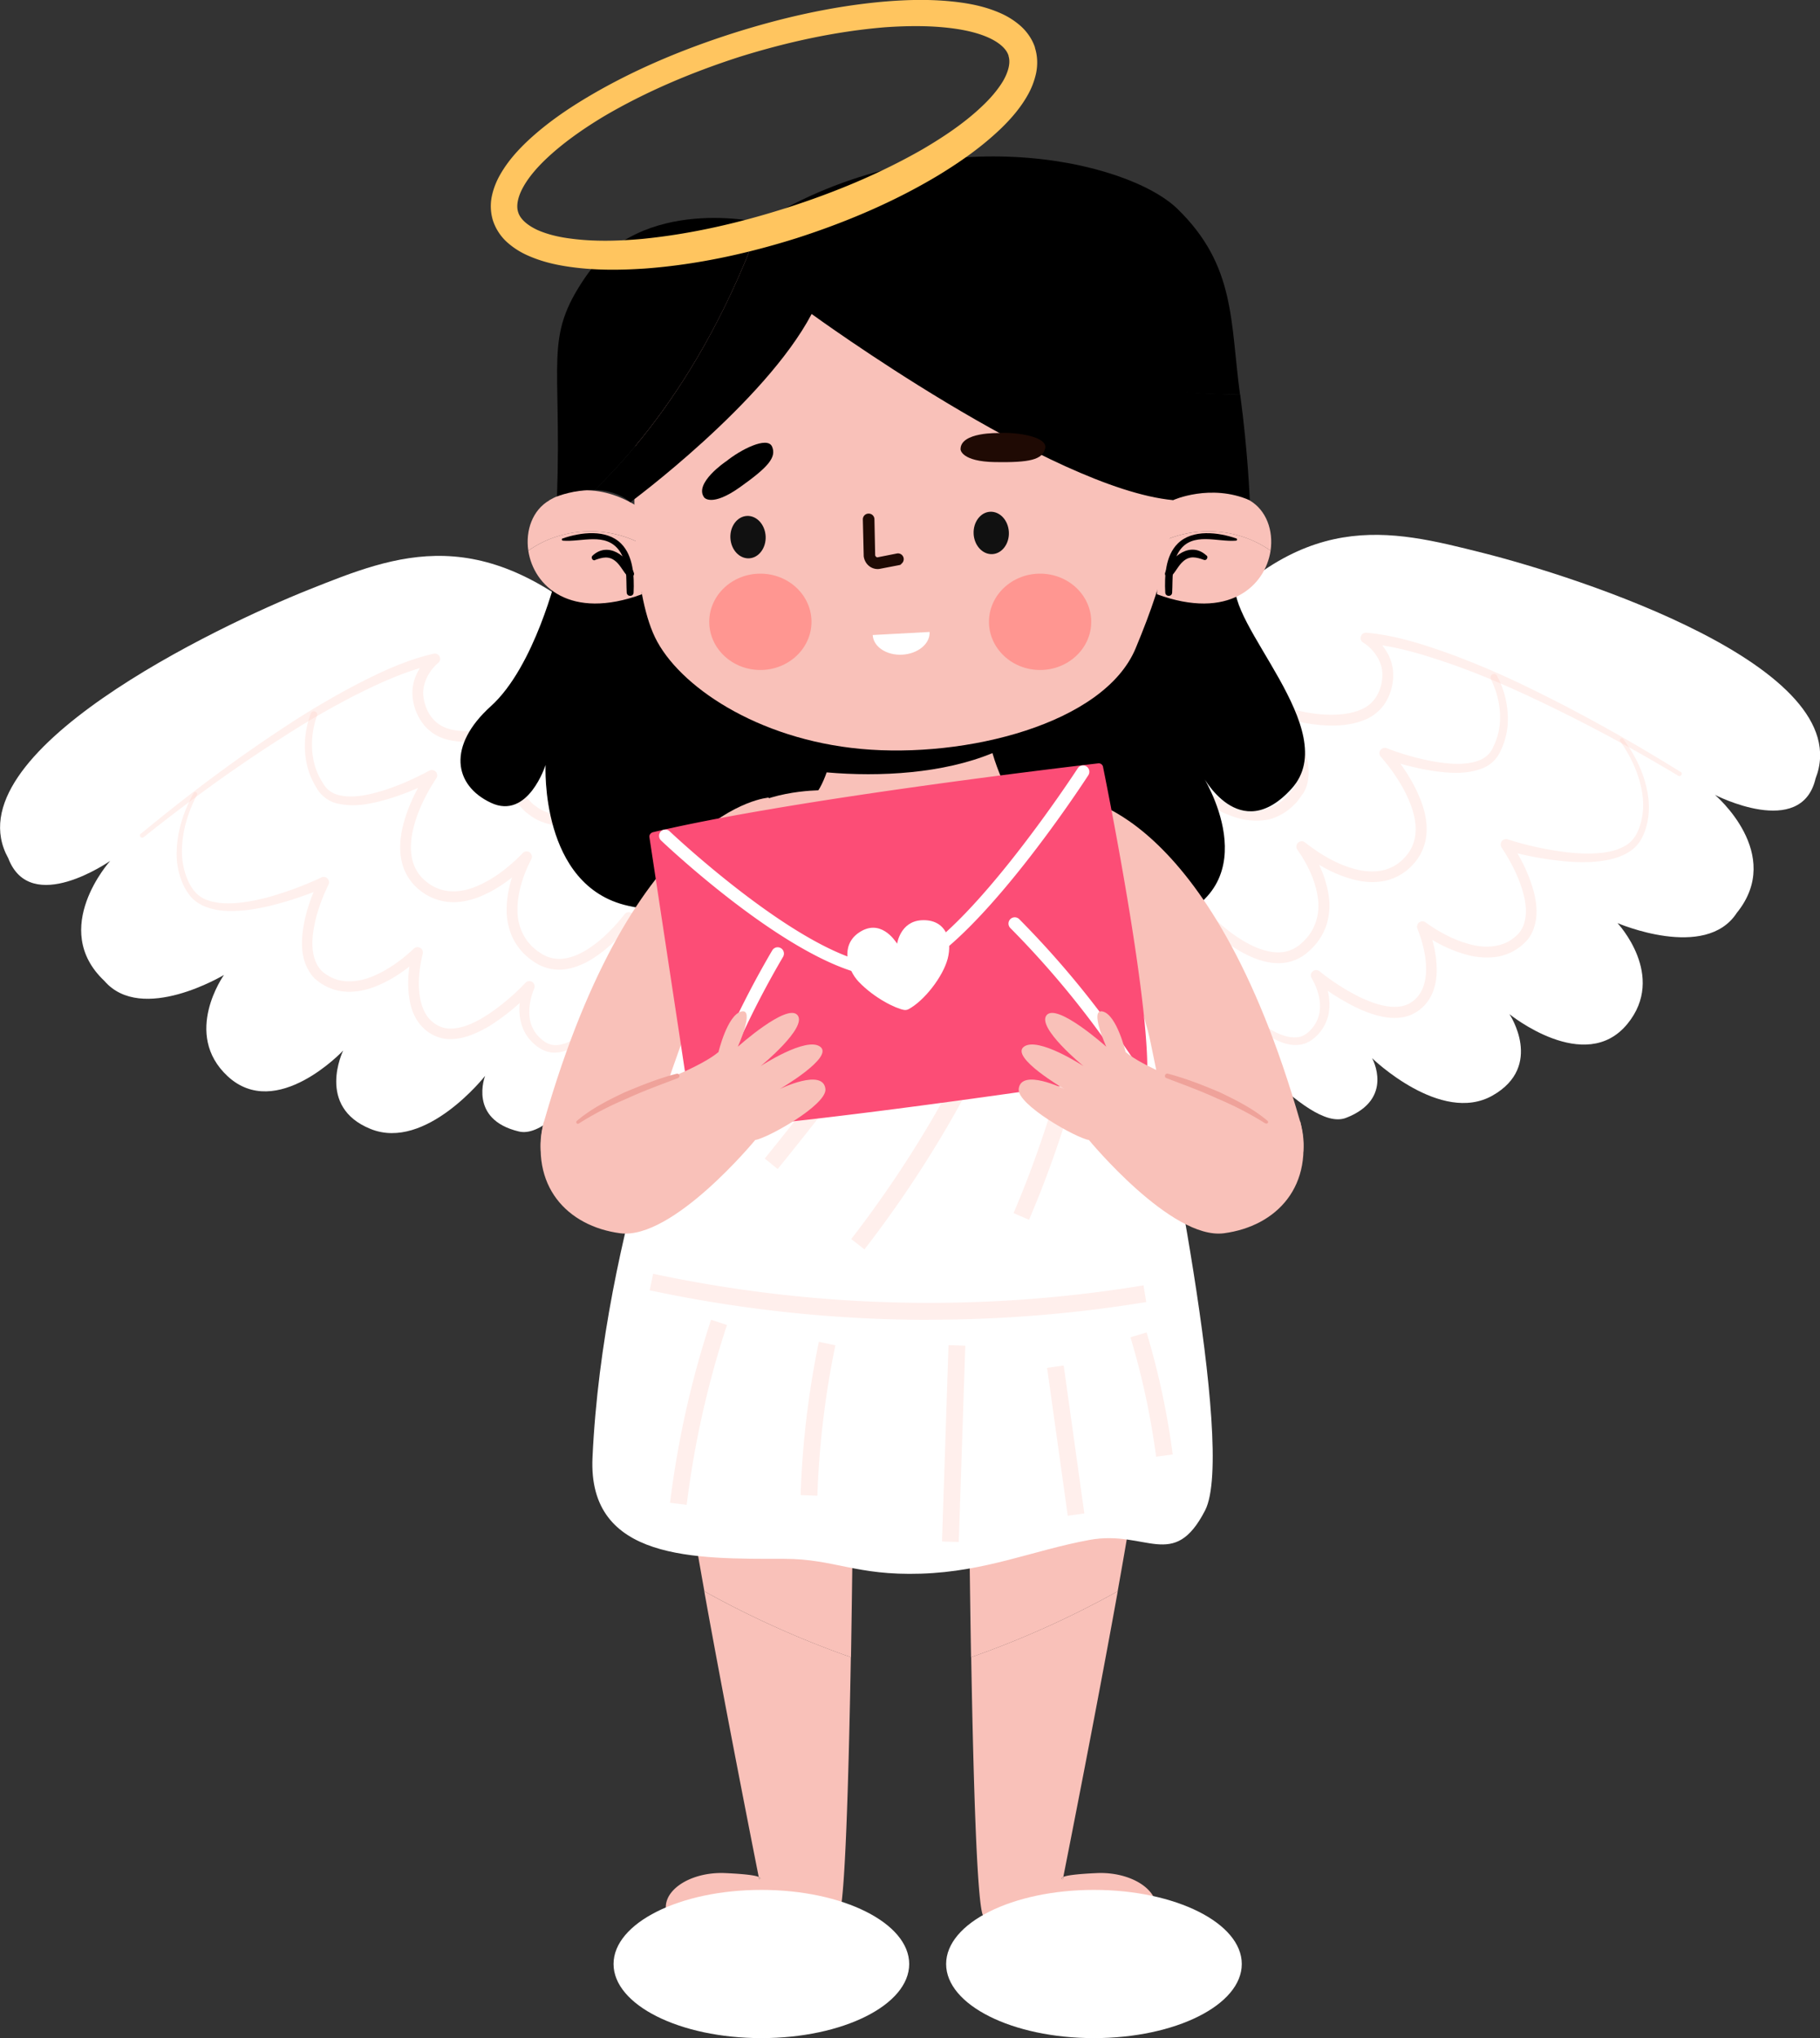
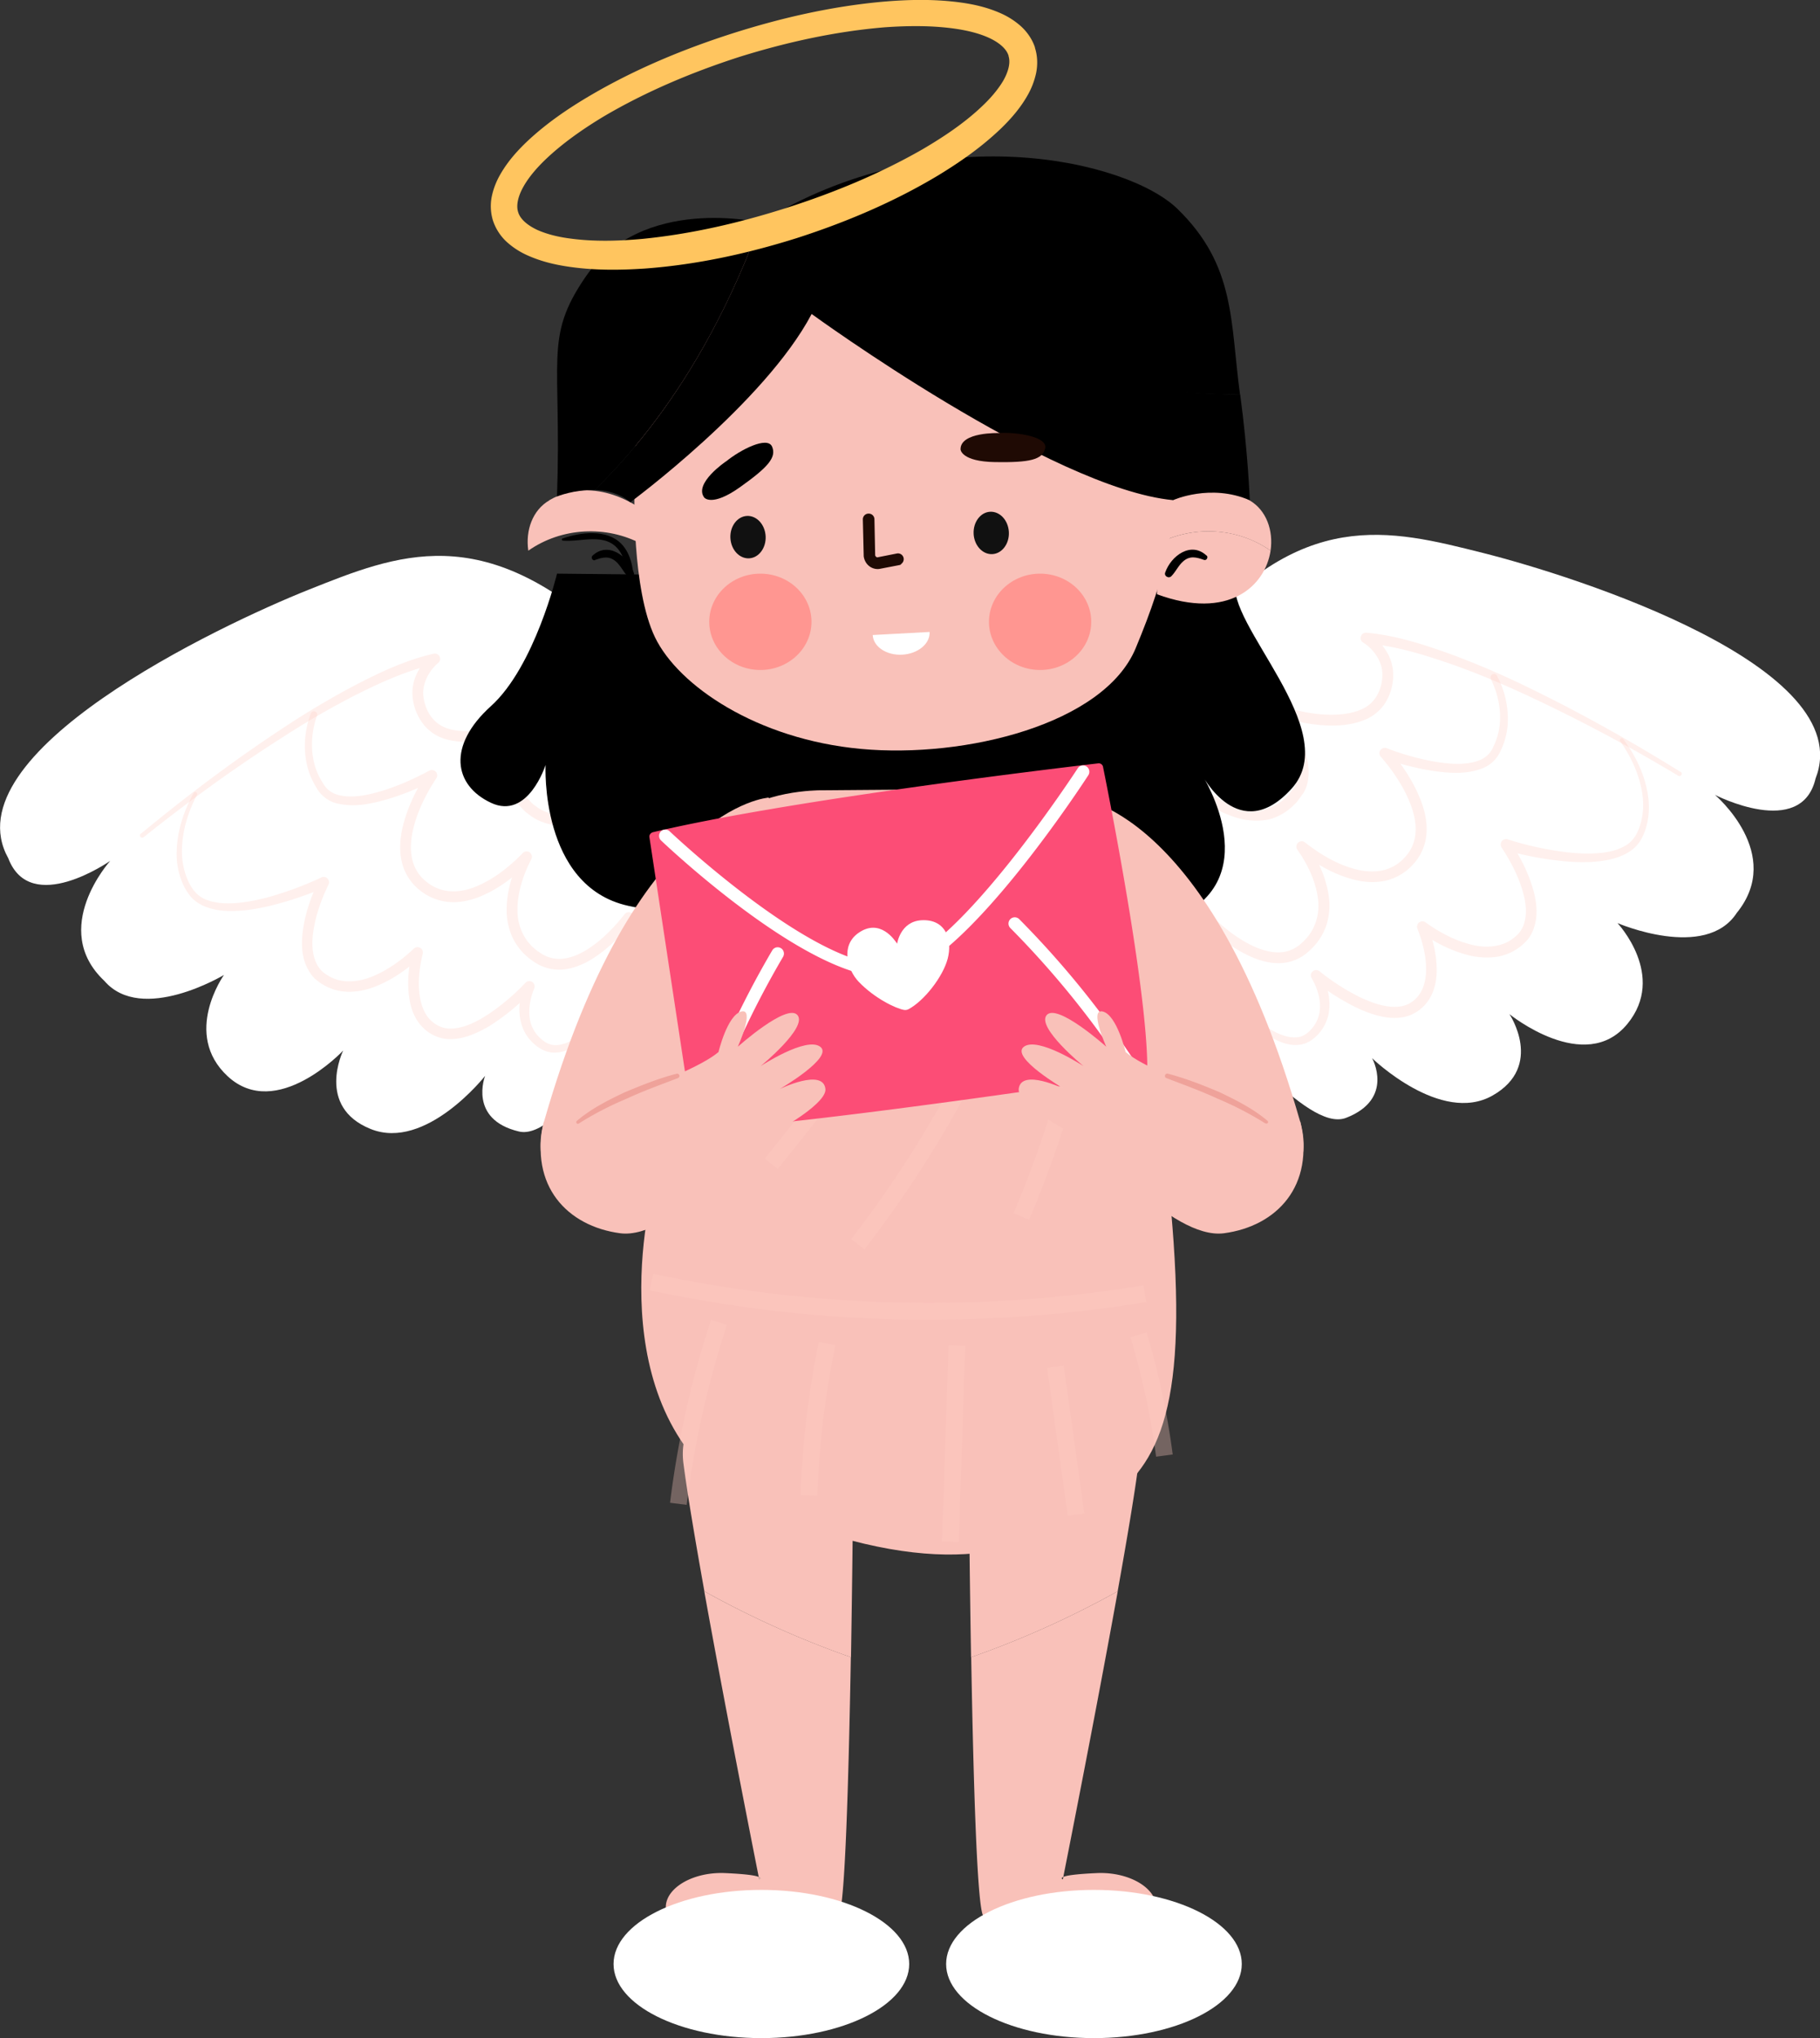
<svg xmlns="http://www.w3.org/2000/svg" width="109" height="122" viewBox="0 0 109 122" fill="none">
  <rect x="0" y="0" width="109" height="122" fill="#333333" stroke="none" />
  <g clip-path="url(#clip0_5207_1013)">
    <path d="M57.048 53.599s7.555-7.195 14.194-15.254c6.64-8.06 11.996-6.647 17.558-5.25 5.563 1.398 22.56 6.81 19.934 13.509-.856 3.645-6.027.976-6.027.976s4.183 3.527 1.306 7.069c-1.874 2.876-7.142.606-7.142.606s2.966 3.15.59 6.04c-2.537 3.084-7.06-.59-7.06-.59s2.088 3.112-1.01 4.872c-3.099 1.76-7.215-2.233-7.215-2.233s1.364 2.44-1.564 3.571c-2.405.924-7.26-5.87-9.628-6.847-2.368-.976-4.788 5.923-9.76 3.269-4.972-2.655-4.168-9.73-4.168-9.73l-.008-.008z" fill="#fff" />
    <path d="M100.634 46.197c-2.921-1.811-5.916-3.497-9.007-4.998a49.797 49.797 0 00-4.744-2.04c-1.623-.585-3.283-1.125-5.046-1.287a.317.317 0 00-.347.288.302.302 0 00.14.296l.023.015c.663.421 1.18 1.198 1.136 1.996a2.53 2.53 0 01-.318 1.16c-.191.341-.48.615-.84.792-.738.355-1.638.407-2.509.34a9.536 9.536 0 01-2.567-.591.315.315 0 00-.413.184.315.315 0 00.044.311c.583.776 1.1 1.656 1.38 2.573.132.459.206.932.125 1.36-.022.104-.037.215-.081.304-.044.096-.06.192-.148.28-.147.178-.25.393-.435.533-.317.34-.723.555-1.144.695-.435.096-.9.096-1.364 0-.915-.214-1.808-.71-2.546-1.316a.317.317 0 00-.45.044.336.336 0 00-.044.34c.436.917.745 1.967.767 2.98 0 .51-.051 1.013-.22 1.472a3.17 3.17 0 01-.834 1.183c-.384.303-.805.562-1.291.643a3.64 3.64 0 01-1.469-.037c-.98-.23-1.933-.762-2.722-1.39a.318.318 0 00-.45.052.339.339 0 00-.059.288c.244.887.258 1.915-.015 2.825-.265.924-.855 1.737-1.63 2.329-.76.628-1.712.976-2.656 1.286-.487.104-.974.237-1.468.318l-1.498.185s-.051.037-.051.066c0 .03.03.052.059.052l1.52-.118c.501-.06 1.003-.178 1.505-.259.973-.273 1.977-.584 2.818-1.22.848-.599 1.541-1.464 1.88-2.477a5.759 5.759 0 00.148-3.164l-.509.332c.893.71 1.874 1.257 2.996 1.53a4.16 4.16 0 001.74.038c.59-.104 1.122-.414 1.58-.784a3.7 3.7 0 001.017-1.442c.207-.554.273-1.138.266-1.715-.037-1.154-.354-2.226-.841-3.253l-.494.384c.833.68 1.763 1.198 2.825 1.457.539.11 1.107.125 1.66 0a3.25 3.25 0 001.439-.858c.221-.178.346-.429.523-.643.163-.222.273-.54.318-.821.103-.577 0-1.139-.148-1.656-.324-1.035-.856-1.938-1.49-2.788l-.369.495c.885.34 1.808.548 2.752.636.937.074 1.925.037 2.847-.399.458-.23.864-.599 1.115-1.057a3.17 3.17 0 00.398-1.457 2.666 2.666 0 00-.391-1.479 3.319 3.319 0 00-1.063-1.087l-.184.592c1.66.126 3.305.621 4.913 1.168 1.609.555 3.187 1.22 4.737 1.938a98.125 98.125 0 019.059 4.813c.066.044.148.022.192-.044a.143.143 0 00-.044-.193h-.023z" fill="#FDCBC1" opacity=".3" />
    <path d="M89.282 40.645c.413.82.627 1.789.538 2.713-.044.459-.177.91-.376 1.324-.177.428-.48.695-.9.85-.834.296-1.822.2-2.744.037a15.395 15.395 0 01-2.752-.784.328.328 0 00-.413.185.323.323 0 00.059.325c.752.865 1.424 1.871 1.815 2.936.192.532.31 1.094.265 1.626a2.359 2.359 0 01-.612 1.435 2.526 2.526 0 01-1.35.806c-.524.11-1.084.074-1.63-.067-1.092-.28-2.133-.902-3.025-1.604a.318.318 0 00-.45.051.323.323 0 00-.008.385c.598.843 1.085 1.856 1.225 2.869.155 1.02-.184 2.048-.966 2.713a1.998 1.998 0 01-1.291.562c-.487.023-.989-.11-1.469-.31-.951-.414-1.836-1.095-2.589-1.834a.316.316 0 00-.45 0c-.081.081-.103.192-.081.296.133.54.214 1.131.2 1.693-.023.555-.148 1.139-.554 1.442-.406.318-1.01.273-1.527.052-.524-.222-1.011-.577-1.439-.976a.087.087 0 00-.133 0 .094.094 0 000 .133c.42.45.893.843 1.454 1.124.538.273 1.29.414 1.896.014.597-.414.774-1.138.833-1.745.06-.636.008-1.25-.103-1.878l-.539.296c.827.806 1.727 1.501 2.796 1.974.539.23 1.13.392 1.749.363a2.644 2.644 0 001.69-.725 3.6 3.6 0 001.017-1.486 3.89 3.89 0 00.163-1.79c-.17-1.183-.672-2.225-1.35-3.179l-.458.436c.981.777 2.044 1.413 3.276 1.738.612.162 1.276.214 1.925.074a3.186 3.186 0 001.682-1.006 3.01 3.01 0 00.775-1.811c.052-.666-.089-1.309-.303-1.893-.442-1.183-1.128-2.21-1.947-3.15l-.347.518c.944.34 1.896.591 2.885.754.98.14 2.014.251 3.032-.126a2.005 2.005 0 001.15-1.124c.215-.466.355-.976.392-1.486a5.461 5.461 0 00-.642-2.95.202.202 0 00-.273-.081.206.206 0 00-.089.266v.014h-.007z" fill="#FDCBC1" opacity=".3" />
    <path d="M97.033 44.371c.686.969 1.203 2.115 1.343 3.283a4.17 4.17 0 01-.148 1.737c-.177.57-.472 1.036-.988 1.287-.494.266-1.084.37-1.667.4-.59.036-1.188 0-1.778-.067a19.362 19.362 0 01-3.505-.77.32.32 0 00-.361.481v.008c.553.835 1.04 1.774 1.298 2.736.266.939.251 2.026-.472 2.595-.7.636-1.733.724-2.685.473-.96-.244-1.889-.74-2.693-1.323a.32.32 0 00-.45.074.334.334 0 00-.037.31c.34.85.568 1.812.51 2.706-.038.444-.156.88-.392 1.22-.236.348-.59.6-.988.695-.82.185-1.763-.14-2.604-.54a13.308 13.308 0 01-2.39-1.538.318.318 0 00-.45.052.312.312 0 00-.023.363c.354.599.59 1.367.472 2.048a1.965 1.965 0 01-.435.939c-.236.28-.494.488-.826.54-.679.103-1.417-.274-2.044-.688a11.063 11.063 0 01-1.763-1.509.132.132 0 00-.192-.007c-.051.052-.059.133-.007.185a11.155 11.155 0 001.756 1.634c.324.237.671.451 1.055.621.376.163.804.281 1.261.222.458-.044.87-.348 1.144-.658a2.57 2.57 0 00.59-1.161c.17-.88-.06-1.73-.472-2.492l-.472.414a14.073 14.073 0 002.523 1.627c.45.222.93.414 1.43.54.503.126 1.048.177 1.602.051a2.392 2.392 0 001.357-.953c.325-.466.465-1.013.502-1.538.059-1.065-.185-2.056-.56-3.01l-.488.378c.893.65 1.852 1.153 2.929 1.434a4.418 4.418 0 001.682.11 3.041 3.041 0 001.571-.716c.111-.09.214-.207.318-.31.096-.127.184-.26.25-.393.133-.273.214-.562.259-.857.073-.585-.008-1.154-.155-1.686-.295-1.072-.79-2.026-1.395-2.936l-.354.488a19.8 19.8 0 003.645.688c.62.052 1.24.074 1.866.015.62-.06 1.262-.178 1.844-.51a2.15 2.15 0 00.746-.666c.191-.288.31-.584.398-.887.177-.614.2-1.264.11-1.886-.184-1.25-.745-2.395-1.482-3.386-.037-.052-.11-.06-.163-.022a.109.109 0 00-.022.155z" fill="#FDCBC1" opacity=".3" />
    <path d="M52.646 51.388s-8.447-6.115-16.098-13.22c-7.65-7.106-12.77-4.977-18.096-2.855-5.327 2.13-21.453 9.768-17.957 16.06 1.336 3.505 6.109.155 6.109.155s-3.674 4.06-.354 7.187c2.242 2.603 7.163-.355 7.163-.355s-2.516 3.52.221 6.063c2.93 2.714 6.92-1.538 6.92-1.538s-1.66 3.365 1.646 4.696c3.305 1.33 6.853-3.18 6.853-3.18s-1.026 2.603 2.021 3.328c2.509.598 6.411-6.788 8.632-8.075 2.22-1.286 5.533 5.228 10.114 1.93 4.574-3.298 2.833-10.204 2.833-10.204l-.007.008z" fill="#fff" />
    <path d="M8.455 49.894c2.648-2.188 5.393-4.259 8.262-6.159a50.464 50.464 0 014.427-2.654c1.527-.799 3.098-1.553 4.825-1.952a.324.324 0 01.383.236.307.307 0 01-.103.31l-.015.016c-.598.51-1.01 1.345-.856 2.13.06.384.229.805.465 1.108.236.31.56.54.944.673.782.252 1.682.185 2.53 0a9.46 9.46 0 002.465-.932.318.318 0 01.435.126.33.33 0 010 .31c-.472.851-.87 1.79-1.025 2.736-.074.474-.082.947.051 1.36.037.104.067.215.126.297.051.088.088.184.184.258.17.156.303.355.502.474.361.295.79.45 1.224.532.45.037.908-.03 1.35-.185.878-.34 1.697-.946 2.346-1.649a.31.31 0 01.45-.015.32.32 0 01.089.333c-.302.969-.472 2.048-.361 3.054.059.503.184.998.42 1.427.243.422.575.791.981 1.057.42.244.878.444 1.365.466.487.03.981-.059 1.453-.236.937-.363 1.815-1.013 2.509-1.745a.318.318 0 01.457 0 .35.35 0 01.096.273c-.125.91 0 1.93.391 2.795.391.88 1.077 1.605 1.925 2.093.834.525 1.823.739 2.804.916.494.037.996.104 1.497.119l1.505-.023s.06.023.06.06c0 .03-.023.059-.052.059l-1.52.081c-.509.008-1.018-.037-1.527-.059-1.003-.14-2.036-.318-2.958-.836-.922-.48-1.727-1.242-2.199-2.203-.48-.961-.664-2.019-.568-3.113l.553.266c-.789.821-1.689 1.501-2.766 1.916a4.35 4.35 0 01-1.719.273c-.597-.022-1.166-.266-1.667-.562a3.76 3.76 0 01-1.195-1.287c-.28-.524-.42-1.094-.495-1.663-.118-1.146.052-2.255.399-3.342l.538.318c-.737.784-1.586 1.427-2.604 1.826a3.966 3.966 0 01-1.645.215c-.56-.09-1.107-.304-1.535-.659-.243-.147-.405-.377-.604-.569a1.915 1.915 0 01-.421-.769c-.177-.554-.162-1.124-.074-1.656.177-1.072.59-2.033 1.107-2.958l.428.444c-.834.458-1.72.784-2.641.998-.923.2-1.904.296-2.878-.015a2.597 2.597 0 01-1.246-.894 3.147 3.147 0 01-.59-1.39 2.603 2.603 0 01.191-1.516c.207-.473.502-.873.908-1.22l.258.562c-1.63.347-3.195 1.057-4.714 1.811a49.956 49.956 0 00-4.434 2.559c-2.885 1.833-5.658 3.852-8.336 5.989a.14.14 0 01-.2-.015c-.051-.06-.036-.148.023-.2h.022z" fill="#FDCBC1" opacity=".3" />
    <path d="M18.974 42.87c-.303.865-.384 1.863-.17 2.758.103.451.295.88.546 1.264.229.4.568.621 1.003.718.863.184 1.83-.045 2.73-.333.9-.296 1.793-.695 2.626-1.146a.324.324 0 01.435.126.317.317 0 01-.014.332c-.635.961-1.166 2.04-1.41 3.15-.117.555-.154 1.124-.044 1.649.111.525.384.998.797 1.338.406.355.915.577 1.446.621.531.045 1.084-.066 1.608-.288 1.04-.429 1.992-1.176 2.781-1.996a.316.316 0 01.45-.008.327.327 0 01.06.385c-.48.916-.827 1.981-.827 3.009-.014 1.035.458 2.004 1.32 2.558.407.296.871.422 1.358.385.487-.045.967-.237 1.41-.503.892-.54 1.674-1.33 2.323-2.16.11-.147.31-.17.45-.058a.327.327 0 01.126.28c-.06.555-.067 1.154.03 1.709.095.547.302 1.102.737 1.36.443.259 1.04.133 1.52-.155.494-.288.93-.71 1.29-1.16.038-.045.097-.053.133-.023.037.03.045.089.015.133-.354.503-.767.954-1.29 1.309-.502.347-1.225.584-1.875.266-.649-.333-.914-1.02-1.062-1.62a6.954 6.954 0 01-.148-1.877l.576.221c-.708.91-1.513 1.716-2.508 2.33-.502.295-1.063.532-1.682.591a2.67 2.67 0 01-1.771-.488 3.561 3.561 0 01-1.203-1.338 3.943 3.943 0 01-.398-1.745c.008-1.19.369-2.3.915-3.335l.516.377c-.87.902-1.837 1.671-3.017 2.16-.583.236-1.232.384-1.896.325a3.217 3.217 0 01-1.8-.77 3.025 3.025 0 01-1.01-1.693c-.14-.65-.09-1.308.043-1.922.28-1.235.827-2.344 1.513-3.38l.413.467c-.893.458-1.8.843-2.76 1.131-.95.274-1.962.518-3.024.281-.524-.103-1.047-.495-1.284-.961a4.317 4.317 0 01-.582-1.427c-.214-1.013-.11-2.048.243-3.01a.202.202 0 01.258-.118.195.195 0 01.118.252v.014l-.014.015z" fill="#FDCBC1" opacity=".3" />
    <path d="M11.788 47.602c-.553 1.058-.907 2.255-.892 3.438a4.3 4.3 0 00.376 1.701c.25.54.605.961 1.15 1.139.525.192 1.122.221 1.705.177.59-.044 1.173-.163 1.756-.303a19.997 19.997 0 003.371-1.235.319.319 0 01.42.155.322.322 0 010 .274v.007c-.442.903-.789 1.893-.921 2.884-.14.969.022 2.04.811 2.507.782.54 1.815.48 2.722.11.915-.37 1.77-.983 2.494-1.67a.325.325 0 01.457.007c.081.081.104.2.081.303-.221.887-.324 1.87-.14 2.75.096.437.266.85.546 1.154.28.31.671.518 1.07.562.84.074 1.733-.37 2.508-.887a13.292 13.292 0 002.17-1.849.316.316 0 01.45-.007.322.322 0 01.073.355c-.273.643-.399 1.434-.2 2.092.104.333.296.629.554.873.273.251.553.414.893.421.686.008 1.364-.458 1.933-.954a10.493 10.493 0 001.541-1.737c.045-.067.126-.082.185-.037a.132.132 0 01.03.185 11.046 11.046 0 01-1.528 1.848c-.295.281-.605.54-.959.754-.354.215-.76.385-1.217.392-.465.015-.915-.23-1.217-.503a2.461 2.461 0 01-.738-1.072c-.288-.85-.17-1.722.133-2.529l.523.348a13.84 13.84 0 01-2.28 1.945 7.16 7.16 0 01-1.35.724c-.479.185-1.017.318-1.578.266a2.353 2.353 0 01-1.468-.761c-.384-.414-.598-.94-.7-1.457-.2-1.042-.097-2.055.154-3.06l.531.31c-.796.761-1.674 1.39-2.707 1.811-.517.207-1.07.34-1.653.333a2.996 2.996 0 01-1.652-.503c-.126-.074-.236-.177-.354-.266a2.21 2.21 0 01-.295-.355 2.882 2.882 0 01-.37-.813c-.154-.57-.14-1.139-.073-1.686.147-1.102.509-2.115.988-3.098l.42.436a20.499 20.499 0 01-3.518 1.176c-.605.133-1.217.244-1.852.266-.627.03-1.276-.008-1.888-.259a2.205 2.205 0 01-.827-.554 3.29 3.29 0 01-.516-.828 4.478 4.478 0 01-.361-1.856c.022-1.265.42-2.47 1.018-3.557a.11.11 0 01.155-.044c.051.03.073.096.044.155l-.008.022z" fill="#FDCBC1" opacity=".3" />
    <path d="M63.41 113.867c.015.088.03.148.03.148s.162-.067-.03-.148z" fill="#FDCBC1" />
    <path d="M45.439 112.351c.192.081.03.148.03.148s-.015-.059-.03-.148c-.184-.081-.694-.17-1.992-.229-2.648-.126-4.795 1.767-2.774 3.408 2.014 1.642 9.583-.887 9.583-.887.355-.821.568-8.008.701-15.446a56.777 56.777 0 01-8.779-3.948c1.284 7.135 3.025 15.904 3.261 17.095v.007z" fill="#F9C1B9" />
    <path d="M45.438 112.351c.014.089.029.148.029.148s.162-.067-.03-.148z" fill="#FDCBC1" />
    <path d="M40.931 87.596c.222 1.723.694 4.532 1.255 7.66a56.777 56.777 0 008.779 3.948c.147-8.54.184-17.412.184-17.412s-10.97-.126-10.218 5.811v-.007z" fill="#F9C1B9" />
    <path d="M45.71 113.867c-.014.088-.029.148-.029.148s-.162-.067.03-.148z" fill="#FDCBC1" />
    <path d="M63.682 112.351c-.192.081-.03.148-.03.148s.016-.059.03-.148c.185-.081.694-.17 1.992-.229 2.649-.126 4.795 1.767 2.774 3.408-2.014 1.642-9.583-.887-9.583-.887-.354-.821-.568-8.008-.7-15.446a56.777 56.777 0 008.778-3.948c-1.284 7.135-3.025 15.904-3.26 17.095v.007z" fill="#F9C1B9" />
-     <path d="M63.684 112.351c-.015.089-.03.148-.03.148s-.162-.067.03-.148z" fill="#FDCBC1" />
    <path d="M68.19 87.596c-.221 1.723-.693 4.532-1.254 7.66a56.777 56.777 0 01-8.779 3.948c-.147-8.54-.184-17.412-.184-17.412s10.97-.126 10.217 5.811v-.007z" fill="#F9C1B9" />
    <path d="M33.36 34.337s-1.335 5.568-3.961 7.934c-2.62 2.366-2.228 4.732 0 5.782 2.228 1.05 3.275-2.262 3.275-2.262s-.354 7.253 4.943 8.429c7.075 1.575 7.923-4.865 7.923-4.865s2.7 6.307 9.074 6.44c6.367.133 9.731-6.44 9.731-6.44s1.97 7.142 5.622 5.789c6.167-2.292 2.036-8.74 2.036-8.74s2.213 4.274 5.356.799c3.142-3.483-4.028-9.9-3.35-12.437" fill="#000" />
    <path d="M59.224 43.121l-9.06.451s-.22 1.435-.656 2.662c3.202.281 6.979.067 9.93-1.153-.214-.717-.347-1.464-.207-1.96h-.007z" fill="#000" />
-     <path d="M49.509 46.234c-.236.666-.539 1.265-.907 1.546 0 0 6.89 2.839 11.656-.57 0 0-.502-1.035-.82-2.13-2.95 1.22-6.727 1.435-9.929 1.154zM31.64 32.962c.318 2.122 2.516 4.185 6.803 2.61V32.57c-2.125-1.138-4.81-1.013-6.802.392z" fill="#F9C1B9" />
    <path d="M32.895 29.953c-1.004.584-1.432 1.804-1.255 3.01 1.992-1.398 4.678-1.531 6.802-.393V30.5s-2.773-2.166-5.547-.555v.008z" fill="#F9C1B9" />
    <path d="M33.712 32.363c1.121.096 2.567-.525 3.378.6.502.694.399 1.692.443 2.506.015.266.406.266.413 0 .044-.976-.014-2.189-.745-2.928-.885-.887-2.434-.68-3.504-.31-.074.021-.06.125.015.132z" fill="#000" />
    <path d="M35.63 33.524c.45-.163.834-.266 1.24.074.302.252.45.621.722.902.148.155.443 0 .37-.214-.348-1.006-1.55-1.893-2.48-1.02-.11.103 0 .317.155.266l-.007-.008z" fill="#000" />
    <path d="M76.095 32.962c-.317 2.122-2.516 4.185-6.802 2.61V32.57c2.125-1.138 4.81-1.013 6.802.392z" fill="#F9C1B9" />
    <path d="M74.84 29.953c1.004.584 1.432 1.804 1.255 3.01-1.992-1.398-4.677-1.531-6.802-.393V30.5s2.774-2.166 5.548-.555v.008z" fill="#F9C1B9" />
-     <path d="M74.037 32.23c-1.07-.37-2.62-.57-3.505.31-.737.733-.796 1.953-.745 2.929.015.266.406.266.413 0 .045-.821-.051-1.79.443-2.507.782-1.139 2.28-.503 3.379-.599.074 0 .096-.11.015-.133z" fill="#000" />
    <path d="M72.26 33.258c-.93-.873-2.132.015-2.479 1.02-.074.215.221.37.369.215.273-.274.42-.644.723-.902.398-.34.782-.237 1.24-.074.147.051.265-.163.154-.266l-.007.007z" fill="#000" />
    <path d="M37.998 29.443s-.162 5.826 1.232 8.71c1.394 2.883 6.086 6.1 12.335 6.677 6.248.576 14.548-1.487 16.444-6.012 1.888-4.532 2.634-7.66 2.058-12.274-.575-4.614-.819-6.677-5.097-8.732-4.272-2.063-27.54-12.474-26.965 11.638l-.007-.007z" fill="#F9C1B9" />
    <path d="M48.6 37.221c0 1.59-1.372 2.884-3.062 2.884-1.69 0-3.061-1.294-3.061-2.884 0-1.59 1.372-2.883 3.061-2.883 1.69 0 3.062 1.293 3.062 2.883zm16.754 0c0 1.59-1.373 2.884-3.062 2.884-1.69 0-3.062-1.294-3.062-2.884 0-1.59 1.373-2.883 3.062-2.883 1.69 0 3.062 1.293 3.062 2.883z" fill="#FF9691" />
    <path d="M47.407 12.814c-.605.155-1.225.325-1.86.502-2.19 5.945-5.34 11.52-9.922 16.008.716.023 1.49.207 2.125.74 0 0 8.041-5.93 10.86-11.269 0 0 14.355 10.455 21.644 11.143 0 0 2.243-1.013 4.596.008 0 0-.11-2.899-.575-6.33-9.945-.096-19.683-3.652-26.861-10.81l-.007.008z" fill="#000" />
    <path d="M45.547 13.324c.56-.163-.539.148 0 0 0 0-7.105-1.7-10.506 3.29-2.471 3.63-1.394 4.843-1.682 13.102 0 0 1.055-.421 2.265-.384 4.581-4.496 7.739-10.063 9.923-16.008z" fill="#000" />
    <path d="M74.267 23.624c-.598-4.37-.244-7.712-3.748-11.12-3.01-2.929-14.57-5.628-24.972.82 7.178 7.157 18.775 10.204 28.72 10.3z" fill="#000" />
    <path d="M58.31 31.957c.038.702.54 1.242 1.122 1.212.583-.03 1.026-.628.989-1.323-.037-.703-.539-1.242-1.122-1.213-.582.03-1.025.629-.988 1.324z" fill="#111" />
    <path d="M52.266 38.012c.037.703.833 1.228 1.77 1.176.944-.052 1.675-.658 1.638-1.36" fill="#fff" />
    <path d="M43.744 32.208c.037.702.539 1.242 1.122 1.213.583-.03 1.025-.629.988-1.324-.037-.702-.538-1.242-1.121-1.213-.583.03-1.026.629-.989 1.324z" fill="#111" />
    <path d="M59.844 25.923s-2.346-.081-2.316.984c0 0 .037.724 2.08.754 2.044.03 2.833-.133 2.988-.828.155-.688-1.653-.969-2.752-.917v.007z" fill="#1F0A04" />
    <path d="M43.473 27.624s-1.947 1.316-1.29 2.166c0 0 .456.562 2.124-.62 1.667-1.184 2.213-1.783 1.933-2.434-.28-.65-1.911.193-2.76.888h-.007z" fill="#000" />
    <path d="M53.956 33.768a.35.35 0 00.162-.362.344.344 0 00-.406-.274l-1.165.23c-.052 0-.118-.052-.133-.126l-.044-2.152a.342.342 0 00-.355-.34.342.342 0 00-.339.355l.052 2.203c.073.496.487.806.93.755l1.194-.23a.325.325 0 00.118-.044l-.014-.015z" fill="#1F0A04" />
    <path d="M64.405 47.743s8.041.473 13.463 19.401c1.653 5.775-7.2 7.416-8.985 2.677-1.785-4.74-4.832-13.376-4.832-13.376l.354-8.702z" fill="#F9C1B9" />
    <path d="M61.98 2.854c.17.518.17 1.072.066 1.553a4.68 4.68 0 01-.502 1.294c-.435.769-.988 1.397-1.563 1.96-1.166 1.123-2.457 2.025-3.793 2.838-2.677 1.605-5.54 2.81-8.476 3.756-2.944.925-5.976 1.59-9.082 1.82-1.556.103-3.128.118-4.728-.134-.797-.125-1.601-.325-2.398-.695a4.636 4.636 0 01-1.15-.761 3.023 3.023 0 01-.834-1.294 2.926 2.926 0 01-.045-1.53c.11-.474.295-.895.517-1.272.442-.755.996-1.368 1.578-1.923 1.173-1.102 2.472-1.982 3.807-2.765 2.678-1.568 5.533-2.75 8.454-3.69 2.922-.931 5.94-1.627 9.03-1.907 1.55-.134 3.114-.17 4.707.051.797.111 1.601.296 2.405.658a4.62 4.62 0 011.158.747c.362.325.686.77.856 1.287l-.007.007zm-1.572.503c-.11-.414-.546-.791-1.121-1.065-.575-.273-1.254-.444-1.955-.554-1.402-.215-2.877-.207-4.345-.104-2.944.244-5.865.887-8.713 1.775-2.833.916-5.6 2.077-8.144 3.578-1.262.762-2.472 1.612-3.497 2.596-.51.495-.967 1.027-1.284 1.59-.317.561-.457 1.13-.31 1.545.133.421.576.783 1.151 1.05.583.258 1.262.421 1.955.51 1.402.192 2.87.155 4.33.022 2.922-.289 5.829-.961 8.654-1.863 2.818-.902 5.577-2.041 8.13-3.505 1.261-.74 2.486-1.56 3.512-2.529.516-.48.973-1.005 1.298-1.545.317-.547.465-1.094.332-1.501h.007z" fill="#FFC55F" />
    <path d="M49.099 47.306s-3.718 0-5.223 1.768c-3.637 4.28-3.859 18.58-4.737 21.99-.885 3.415-2.759 15.8 7.437 19.711 10.217 3.92 14.88 2.1 18.915-.377 3.563-2.188 5.548-5.183 4.795-16.052-1.29-18.559-7.06-26.411-7.06-26.411l-2.965-.717-11.162.088z" fill="#F9C1B9" />
    <path d="M46.043 47.743s-8.041.473-13.463 19.401c-1.653 5.775 7.2 7.416 8.985 2.677 1.785-4.74 4.832-13.376 4.832-13.376l-.354-8.702z" fill="#F9C1B9" />
-     <path d="M60.259 47.218s-8.639 9.945-18.724 13.36c0 0-5.422 13.021-6.05 26.67-.287 6.197 6.183 6.063 11.473 6.063 3.032 0 4.286 1.013 8.196.888 3.91-.126 6.684-1.39 10.085-2.019 3.408-.628 5.046 1.893 6.934-1.767 1.889-3.667-2.648-25.021-3.275-28.06-.627-3.031-4.795-14.662-4.795-14.662l-3.851-.466.007-.007z" fill="#fff" />
    <path d="M55.642 79.004c-5.6 0-11.199-.591-16.732-1.767l.207-.99a79.268 79.268 0 0029.369.694l.162.999a80.25 80.25 0 01-13.013 1.057l.007.007zM41.125 90.08l-.996-.125a57.417 57.417 0 012.457-10.958l.951.318a56.539 56.539 0 00-2.412 10.765zm7.828-.547l-1.004-.037a54.18 54.18 0 011.092-9.176l.989.207a53.524 53.524 0 00-1.078 8.999v.007zm7.854-9.013l-.389 11.75 1.003.033.389-11.75-1.003-.033zm6.898 1.22l-.994.14 1.237 8.853.993-.14-1.236-8.852zm5.533 5.45a45.43 45.43 0 00-1.535-7.143l.967-.288a46.478 46.478 0 011.564 7.305l-.996.133v-.008zm-7.613-14.175l-.922-.4a63.135 63.135 0 004.707-18.159l1.003.104a63.876 63.876 0 01-4.78 18.448l-.008.007zm-9.848 1.775l-.797-.621a67.496 67.496 0 0011.31-22.071l.966.288a68.477 68.477 0 01-11.479 22.396v.008zm-5.194-4.806l-.782-.636a240.516 240.516 0 0012.497-16.873l.834.562a240.268 240.268 0 01-12.557 16.94l.008.007z" opacity=".32" fill="#FDCBC1" />
    <path d="M66.064 45.916a.262.262 0 00-.302-.221s-17.986 2.063-26.647 4.118c-.14.037-.244.155-.221.303l2.626 17.302c.022.14.155.23.295.222 7.687-.451 26.67-3.357 26.67-3.357.147-.015.228-.155.228-.303 0-5.117-2.649-18.056-2.649-18.056v-.008z" fill="#FC4D76" />
    <path d="M53.044 58.493c-4.795 0-13.087-7.837-13.456-8.185a.383.383 0 01-.015-.532.374.374 0 01.532-.015c.095.089 9.302 8.792 13.544 7.92 3.785-.785 10.823-11.58 10.897-11.69a.372.372 0 01.523-.112.38.38 0 01.111.525c-.295.459-7.281 11.165-11.376 12.015a3.628 3.628 0 01-.76.075zM42.03 67.278c-.044 0-.08 0-.125-.023a.37.37 0 01-.229-.48 55.852 55.852 0 014.574-9.886.374.374 0 01.517-.133c.177.103.236.34.132.517a55.13 55.13 0 00-4.515 9.753.372.372 0 01-.354.252zm25.576-3.224a.376.376 0 01-.317-.17 54.821 54.821 0 00-6.78-8.333.376.376 0 11.531-.533 55.562 55.562 0 016.876 8.452.38.38 0 01-.31.591v-.007z" fill="#fff" />
    <path d="M54.415 60.408c-.081.045-.177.06-.273.045-.487-.082-1.77-.695-2.715-1.686-.693-.725-1.084-2.152-.037-2.906 1.313-.946 2.213.437 2.339.629 0 0 .184-1.331 1.46-1.405 1.469-.081 1.867 1.183 1.565 2.314-.288 1.072-1.395 2.5-2.34 3.01z" fill="#fff" />
    <path d="M32.578 67.144s8.461-2.484 10.453-4.17c0 0 .524-2.21 1.365-2.425.841-.215-.207 2.107-.207 2.107s2.944-2.632 3.571-1.893c.627.74-2.206 3.054-2.206 3.054s2.73-1.79 3.57-1.16c.842.628-2.419 2.528-2.419 2.528s2.59-1.264 2.73 0c.103.946-3.468 2.95-4.205 3.054 0 0-4.943 6.004-8.093 5.582-3.15-.421-5.452-2.824-4.567-6.677h.008z" fill="#F9C1B9" />
    <path d="M34.543 67.1c.848-.725 1.859-1.235 2.855-1.708 1.025-.429 2.05-.843 3.12-1.117a.137.137 0 01.17.097.141.141 0 01-.089.162c-1.018.392-2.05.762-3.04 1.22-1.01.422-1.976.917-2.898 1.501a.096.096 0 01-.133-.03c-.03-.036-.015-.095.015-.125z" fill="#EFA29A" />
    <path d="M77.867 67.144s-8.462-2.484-10.454-4.17c0 0-.523-2.21-1.364-2.425-.841-.207.206 2.107.206 2.107s-2.943-2.632-3.57-1.893c-.627.74 2.206 3.054 2.206 3.054s-2.73-1.79-3.571-1.16c-.841.628 2.42 2.528 2.42 2.528s-2.59-1.264-2.73 0c-.103.946 3.467 2.95 4.205 3.054 0 0 4.943 6.004 8.093 5.582 3.15-.421 5.452-2.824 4.567-6.677h-.008z" fill="#F9C1B9" />
    <path d="M75.796 67.255a19.937 19.937 0 00-2.9-1.5c-.988-.46-2.021-.829-3.039-1.22a.132.132 0 01-.081-.178.14.14 0 01.162-.089c1.077.281 2.103.688 3.12 1.117.997.48 2 .983 2.856 1.708.037.037.044.096.007.133a.092.092 0 01-.125.014v.015z" fill="#EFA29A" />
    <path d="M45.599 122c4.89 0 8.853-1.986 8.853-4.436 0-2.451-3.964-4.437-8.853-4.437-4.89 0-8.853 1.986-8.853 4.437 0 2.45 3.964 4.436 8.853 4.436zm19.918 0c4.89 0 8.853-1.986 8.853-4.436 0-2.451-3.964-4.437-8.853-4.437-4.89 0-8.853 1.986-8.853 4.437 0 2.45 3.964 4.436 8.853 4.436z" fill="#fff" />
  </g>
  <defs>
    <clipPath id="clip0_5207_1013">
      <path fill="#fff" d="M0 0h109v122H0z" />
    </clipPath>
  </defs>
</svg>